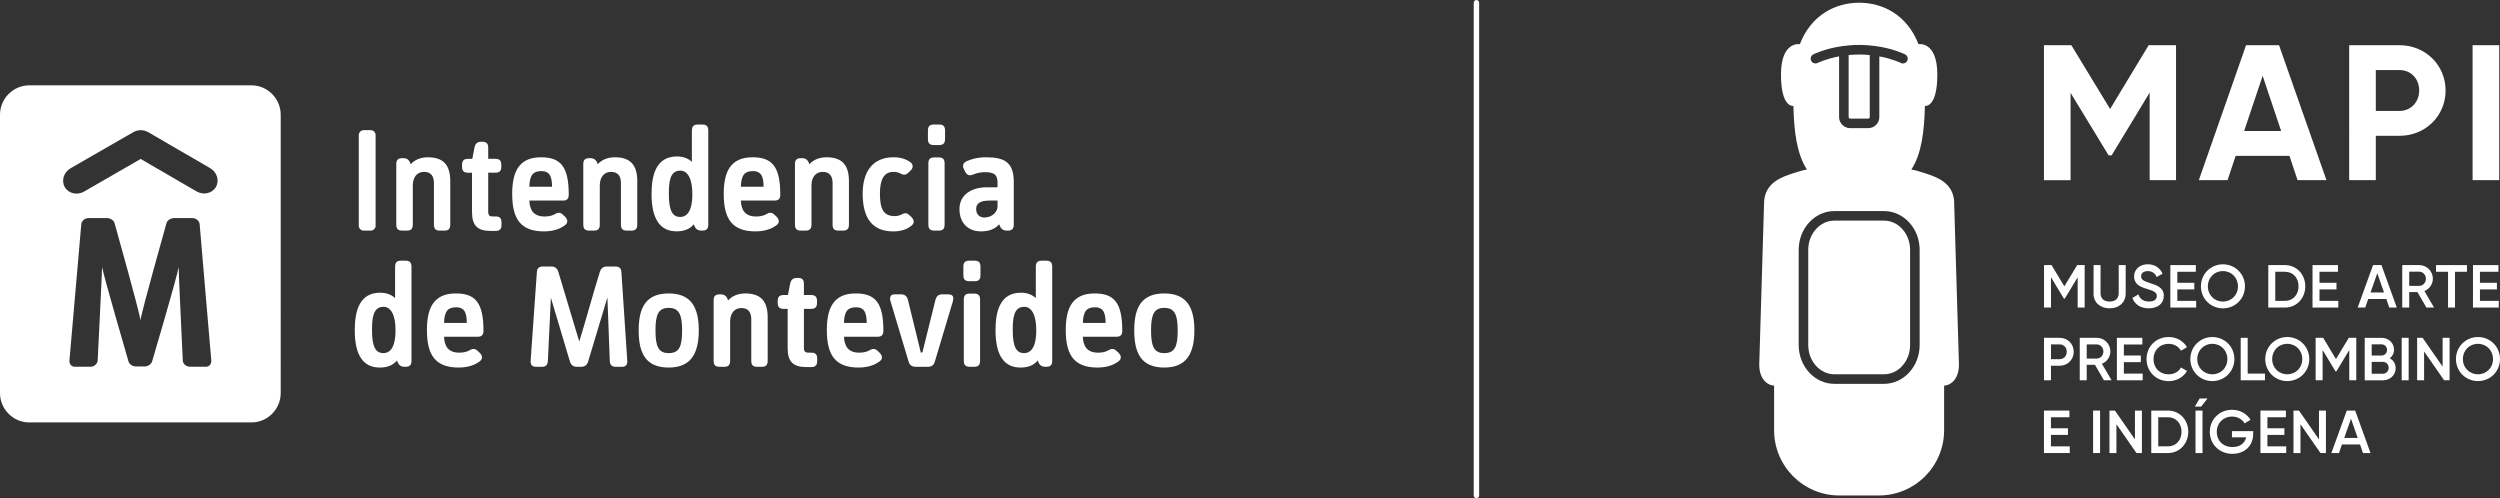
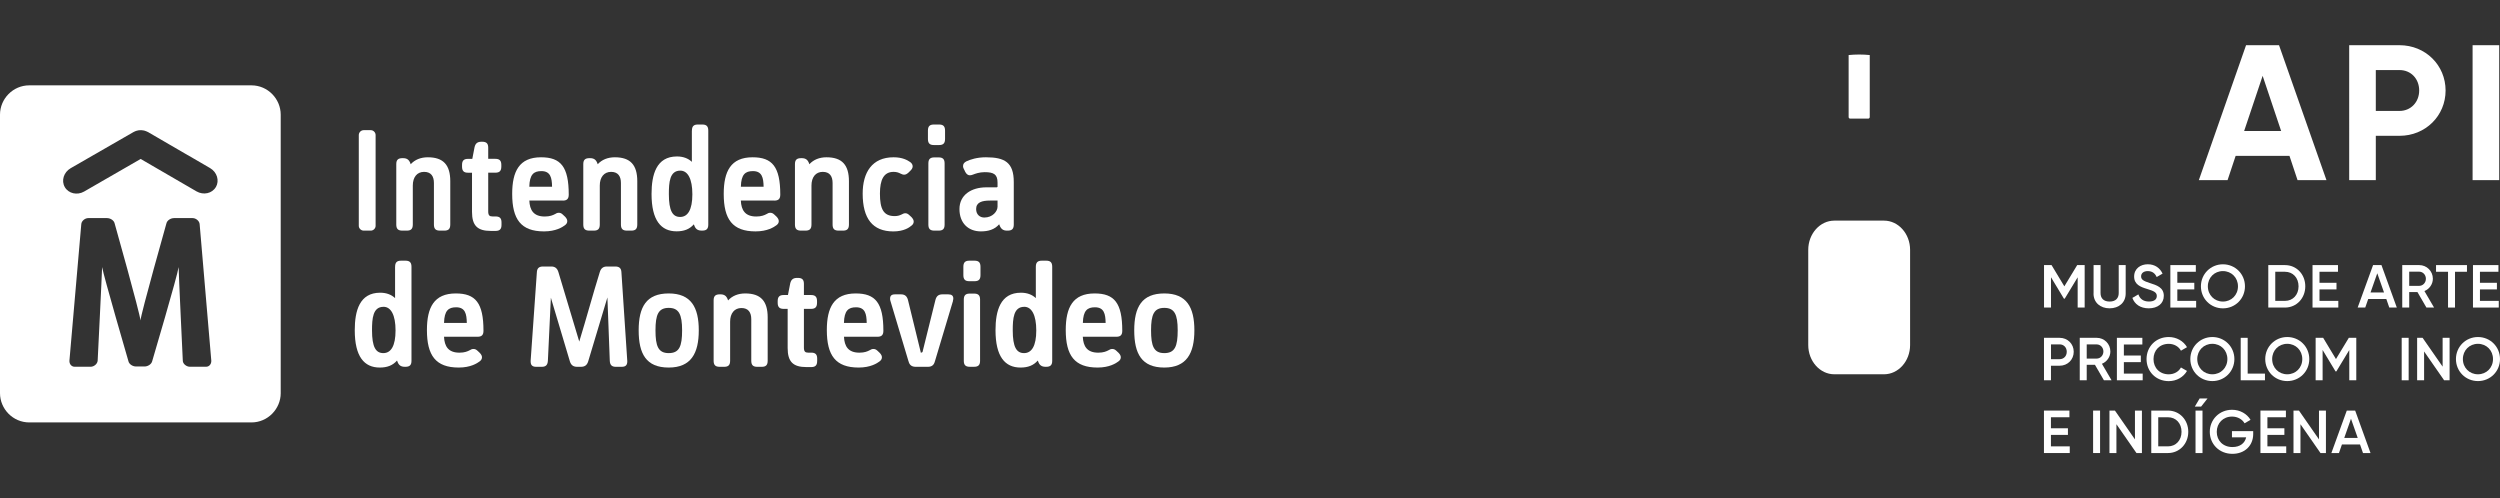
<svg xmlns="http://www.w3.org/2000/svg" id="Capa_2" data-name="Capa 2" viewBox="0 0 850.09 169.42">
  <rect x="0" y="0" width="850.09" height="169.42" fill="#333333" stroke="none" />
  <defs>
    <style>
      .cls-1 {
        fill: #fff;
        stroke-width: 0px;
      }
    </style>
  </defs>
  <g id="Capa_1-2" data-name="Capa 1">
    <g>
      <g>
        <path class="cls-1" d="m73.4,63.6c-1.27,2.19-4.22,2.85-6.59,1.47l-13.9-8.07h0s-5.08-2.95-5.08-2.95l-11.55,6.66h-.01l-7.66,4.42c-2.37,1.36-5.31.68-6.57-1.5-1.27-2.19-.38-5.07,2-6.44l13.92-8.01,7.39-4.25.32-.16.43-.19.29-.1c.22-.07.44-.13.67-.16l.21-.03c.22-.03.45-.03.68-.03l.28.02c.2,0,.38.04.58.08l.36.08c.18.05.35.12.52.18l.29.13.36.16,13.47,7.83h.04s7.58,4.41,7.58,4.41c2.37,1.38,3.25,4.25,1.99,6.45m-3.35,61.11h-5.5c-1.13,0-2.41-.96-2.41-2.08,0,0-1.42-29.81-1.42-31.82-.36,2.83-8.97,31.94-8.97,31.94-.24,1.12-1.51,1.87-2.62,1.87h-2.89c-1.12,0-2.39-.75-2.61-1.87,0,0-8.48-29.11-8.93-31.94,0,1.49-1.51,31.82-1.51,31.82-.08,1.12-1.26,2.08-2.38,2.08h-5.43c-1.12,0-1.86-.96-1.79-2.08l4.03-46.38c.06-1.12,1.26-2.09,2.37-2.09h6.38c1.12,0,2.39.75,2.61,1.87,0,0,8.54,30.3,8.77,32.92.22-2.54,8.8-32.92,8.8-32.92.23-1.12,1.5-1.87,2.61-1.87h6.33c1.11,0,2.32.97,2.38,2.09l3.96,46.38c.06,1.12-.67,2.08-1.79,2.08m15.43-95.69H9.96c-5.59,0-9.96,4.62-9.96,9.96v94.71c0,5.34,4.37,9.95,9.96,9.95h75.53c5.58,0,9.96-4.61,9.96-9.95V38.98c0-5.34-4.37-9.96-9.96-9.96" />
        <path class="cls-1" d="m126.1,78.42h-2.43c-.91,0-1.67-.76-1.67-1.62v-30.87c0-.91.76-1.67,1.67-1.67h2.43c.86,0,1.62.76,1.62,1.67v30.87c0,.86-.76,1.62-1.62,1.62" />
        <path class="cls-1" d="m149.57,78.42c-1.42,0-2.02-.6-2.02-2.07v-14.12c0-2.27-.96-3.79-3.34-3.79s-3.84,1.77-3.84,4.65v13.26c0,1.47-.61,2.07-2.03,2.07h-1.52c-1.47,0-2.07-.6-2.07-2.07v-20.55c0-1.41.6-2.02,2.07-2.02h.25c1.27,0,2.03.51,2.48,1.77l.1.3c1.42-1.57,3.44-2.37,5.82-2.37,5.32,0,7.64,2.63,7.64,8.14v14.73c0,1.47-.6,2.07-2.02,2.07h-1.52Z" />
        <path class="cls-1" d="m170.53,76.5c0,1.41-.61,2.02-2.03,2.02h-1.62c-4.55,0-6.38-1.82-6.38-6.48v-13.31h-1.37c-1.42,0-2.02-.61-2.02-2.08v-.56c0-1.46.61-2.07,2.02-2.07h1.47l.76-3.95c.3-1.32,1.01-1.87,2.33-1.87h.3c1.42,0,2.02.6,2.02,2.02v3.79h2.43c1.42,0,2.03.61,2.03,2.07v.56c0,1.47-.61,2.08-2.03,2.08h-2.43v13.16c0,1.36.46,1.72,1.43,1.72h1.06c1.42,0,2.03.6,2.03,2.02v.86Z" />
        <path class="cls-1" d="m191.38,68.2h-11.39c.15,3.24,1.41,5.42,5.26,5.42,1.77,0,2.78-.46,3.44-.81.46-.31.86-.46,1.32-.46s.91.15,1.41.66l.76.71c.45.5.71.96.71,1.47,0,.56-.26,1.01-.81,1.41-.81.61-3.04,2.08-7.09,2.08-7.84,0-10.83-4.1-10.83-12.75,0-7.64,2.38-12.45,9.81-12.45,6.68,0,9.42,3.19,9.42,12.7,0,1.42-.61,2.03-2.02,2.03m-3.65-4.71c-.05-3.03-.51-5.32-3.64-5.32-2.58,0-4,1.12-4.1,5.32h7.74Z" />
        <path class="cls-1" d="m213.17,78.42c-1.42,0-2.03-.6-2.03-2.07v-14.12c0-2.27-.97-3.79-3.34-3.79s-3.85,1.77-3.85,4.65v13.26c0,1.47-.61,2.07-2.02,2.07h-1.52c-1.47,0-2.07-.6-2.07-2.07v-20.55c0-1.41.6-2.02,2.07-2.02h.25c1.27,0,2.02.51,2.48,1.77l.1.3c1.42-1.57,3.45-2.37,5.83-2.37,5.31,0,7.63,2.63,7.63,8.14v14.73c0,1.47-.6,2.07-2.02,2.07h-1.51Z" />
        <path class="cls-1" d="m235.28,44.41c0-1.47.61-2.07,2.02-2.07h1.52c1.41,0,2.02.61,2.02,2.07v31.98c0,1.42-.61,2.02-2.02,2.02h-.26c-1.31,0-2.08-.56-2.48-1.77-.15-.4,0,.05-.15-.36-1.47,1.67-3.34,2.38-5.87,2.38-5.26,0-8.51-3.69-8.51-12.7,0-6.58,1.62-12.76,8.65-12.76,2.13,0,3.8.66,5.06,1.83v-10.63Zm-3.95,13.61c-3.64,0-3.89,4-3.89,8,0,5.67,1.26,7.75,3.84,7.75s4.15-2.43,4.15-7.7-1.57-8.05-4.1-8.05" />
        <path class="cls-1" d="m263.29,68.2h-11.38c.15,3.24,1.42,5.42,5.26,5.42,1.77,0,2.78-.46,3.44-.81.45-.31.86-.46,1.32-.46s.9.15,1.42.66l.75.71c.45.5.71.96.71,1.47,0,.56-.26,1.01-.81,1.41-.81.61-3.04,2.08-7.08,2.08-7.84,0-10.83-4.1-10.83-12.75,0-7.64,2.38-12.45,9.81-12.45,6.68,0,9.42,3.19,9.42,12.7,0,1.42-.6,2.03-2.02,2.03m-3.65-4.71c-.05-3.03-.51-5.32-3.64-5.32-2.58,0-4,1.12-4.09,5.32h7.74Z" />
        <path class="cls-1" d="m285.14,78.42c-1.43,0-2.03-.6-2.03-2.07v-14.12c0-2.27-.96-3.79-3.34-3.79s-3.84,1.77-3.84,4.65v13.26c0,1.47-.61,2.07-2.03,2.07h-1.52c-1.47,0-2.07-.6-2.07-2.07v-20.55c0-1.41.6-2.02,2.07-2.02h.25c1.27,0,2.03.51,2.48,1.77l.1.3c1.42-1.57,3.44-2.37,5.82-2.37,5.31,0,7.64,2.63,7.64,8.14v14.73c0,1.47-.61,2.07-2.02,2.07h-1.52Z" />
        <path class="cls-1" d="m309.48,55.09c.56.41.86.91.86,1.47s-.3,1.02-.76,1.47l-.61.61c-.55.51-1.01.76-1.52.76-.4,0-.81-.15-1.31-.4-.56-.3-1.27-.56-2.28-.56-3.39,0-4.65,2.73-4.65,7.39,0,5.16,1.16,7.65,5,7.65.97,0,1.67-.21,2.28-.51.51-.31.96-.46,1.37-.46.46,0,.91.21,1.42.71l.66.61c.46.51.75.96.75,1.52,0,.51-.24,1.01-.8,1.41-.71.61-2.58,1.93-6.12,1.93-7.09,0-10.43-4.4-10.43-12.86,0-7.19,3.19-12.35,10.52-12.35,3.04,0,4.76,1.01,5.62,1.62" />
        <path class="cls-1" d="m315.53,44.41c0-1.47.61-2.07,2.02-2.07h1.78c1.42,0,2.02.61,2.02,2.07v2.83c0,1.47-.6,2.08-2.02,2.08h-1.78c-1.41,0-2.02-.6-2.02-2.08v-2.83Zm.15,11.14c0-1.42.61-2.03,2.03-2.03h1.47c1.42,0,2.02.61,2.02,2.03v20.85c0,1.42-.6,2.02-2.02,2.02h-1.47c-1.42,0-2.03-.6-2.03-2.02v-20.85Z" />
        <path class="cls-1" d="m339.76,76.25c-1.56,1.82-3.74,2.43-6.22,2.43-4.3,0-7.29-2.83-7.29-7.59s3.96-7.39,9.16-7.39h3.54l.25-.15v-1.47c0-2.78-1.26-3.54-4.39-3.54-1.77,0-3.29.56-3.9.81-.41.15-.76.26-1.12.26-.65,0-1.16-.41-1.57-1.16l-.35-.76v.05c-.25-.45-.4-.86-.4-1.27,0-.71.35-1.21,1.16-1.62,1.31-.61,3.54-1.37,6.62-1.37,6.43,0,9.47,1.77,9.47,8.4v14.47c0,1.47-.61,2.07-2.07,2.07h-.26c-1.26,0-2.02-.56-2.48-1.77l-.16-.4Zm-.56-8.05h-2.58c-2.73,0-4.7.6-4.7,2.88,0,1.92,1.31,2.89,2.78,2.89,2.84,0,4.5-2.13,4.5-3.69v-2.08Z" />
        <path class="cls-1" d="m134.35,90.72c0-1.47.6-2.08,2.02-2.08h1.52c1.41,0,2.03.61,2.03,2.08v31.98c0,1.42-.61,2.02-2.03,2.02h-.26c-1.31,0-2.08-.56-2.48-1.77-.15-.4,0,.06-.15-.35-1.47,1.67-3.34,2.38-5.87,2.38-5.27,0-8.5-3.69-8.5-12.7,0-6.58,1.61-12.75,8.65-12.75,2.12,0,3.8.66,5.06,1.83v-10.63Zm-3.95,13.61c-3.64,0-3.9,4-3.9,8,0,5.67,1.27,7.74,3.85,7.74s4.15-2.43,4.15-7.7-1.57-8.05-4.1-8.05" />
        <path class="cls-1" d="m162.37,114.5h-11.39c.16,3.24,1.42,5.42,5.26,5.42,1.77,0,2.78-.46,3.44-.81.46-.3.86-.45,1.32-.45s.91.15,1.42.65l.75.71c.46.5.72.96.72,1.46,0,.56-.26,1.02-.81,1.42-.81.61-3.04,2.08-7.09,2.08-7.84,0-10.82-4.1-10.82-12.75,0-7.64,2.38-12.45,9.82-12.45,6.68,0,9.41,3.18,9.41,12.7,0,1.42-.6,2.03-2.02,2.03m-3.65-4.71c-.05-3.03-.51-5.31-3.64-5.31-2.58,0-4,1.11-4.1,5.31h7.74Z" />
        <path class="cls-1" d="m227.39,124.98c-7.7,0-10.22-4.7-10.22-12.65s2.59-12.55,10.22-12.55,10.22,4.75,10.22,12.55-2.63,12.65-10.22,12.65m0-20.29c-3.54,0-4.5,2.33-4.5,7.64s.91,7.74,4.5,7.74,4.55-2.28,4.55-7.74-1.11-7.64-4.55-7.64" />
        <path class="cls-1" d="m257.48,124.73c-1.42,0-2.02-.6-2.02-2.07v-14.12c0-2.27-.97-3.8-3.34-3.8s-3.85,1.77-3.85,4.66v13.26c0,1.47-.6,2.07-2.02,2.07h-1.52c-1.47,0-2.07-.6-2.07-2.07v-20.55c0-1.42.61-2.02,2.07-2.02h.26c1.27,0,2.02.5,2.48,1.77l.1.3c1.42-1.57,3.44-2.38,5.83-2.38,5.31,0,7.64,2.63,7.64,8.15v14.73c0,1.47-.6,2.07-2.02,2.07h-1.52Z" />
        <path class="cls-1" d="m277.86,122.8c0,1.42-.61,2.02-2.03,2.02h-1.62c-4.55,0-6.38-1.82-6.38-6.48v-13.31h-1.36c-1.41,0-2.03-.61-2.03-2.08v-.55c0-1.47.62-2.08,2.03-2.08h1.46l.77-3.94c.3-1.32,1.01-1.88,2.33-1.88h.3c1.43,0,2.03.6,2.03,2.03v3.79h2.43c1.42,0,2.03.61,2.03,2.08v.55c0,1.47-.61,2.08-2.03,2.08h-2.43v13.16c0,1.36.46,1.72,1.42,1.72h1.06c1.42,0,2.03.6,2.03,2.02v.86Z" />
        <path class="cls-1" d="m298.37,114.5h-11.39c.16,3.24,1.42,5.42,5.26,5.42,1.77,0,2.78-.46,3.44-.81.46-.3.86-.45,1.32-.45s.91.15,1.42.65l.75.71c.46.5.71.96.71,1.46,0,.56-.26,1.02-.81,1.42-.81.61-3.04,2.08-7.09,2.08-7.84,0-10.83-4.1-10.83-12.75,0-7.64,2.38-12.45,9.82-12.45,6.68,0,9.41,3.18,9.41,12.7,0,1.42-.61,2.03-2.02,2.03m-3.65-4.71c-.05-3.03-.51-5.31-3.64-5.31-2.58,0-4,1.11-4.1,5.31h7.74Z" />
        <path class="cls-1" d="m313.13,119.97l.55-.25,4.41-17.76c.35-1.31,1.06-1.87,2.38-1.87h1.97c1.16,0,1.72.45,1.72,1.42,0,.25-.05.51-.15.76h.06l-6.18,20.64v-.05c-.3,1.27-1.06,1.87-2.37,1.87h-4.15c-1.32,0-2.13-.6-2.43-1.87v.05l-6.18-20.64c-.1-.25-.1-.51-.1-.71,0-1.01.5-1.47,1.71-1.47h1.98c1.31,0,2.03.6,2.38,1.87l4.4,18.01Z" />
        <path class="cls-1" d="m327.58,90.72c0-1.47.61-2.08,2.02-2.08h1.78c1.42,0,2.02.61,2.02,2.08v2.83c0,1.47-.6,2.07-2.02,2.07h-1.78c-1.42,0-2.02-.6-2.02-2.07v-2.83Zm.15,11.13c0-1.42.61-2.02,2.03-2.02h1.47c1.41,0,2.03.6,2.03,2.02v20.85c0,1.42-.61,2.02-2.03,2.02h-1.47c-1.42,0-2.03-.6-2.03-2.02v-20.85Z" />
        <path class="cls-1" d="m352.22,90.72c0-1.47.61-2.08,2.03-2.08h1.52c1.42,0,2.02.61,2.02,2.08v31.98c0,1.42-.61,2.02-2.02,2.02h-.26c-1.31,0-2.07-.56-2.48-1.77-.15-.4,0,.06-.15-.35-1.47,1.67-3.34,2.38-5.87,2.38-5.26,0-8.5-3.69-8.5-12.7,0-6.58,1.62-12.75,8.65-12.75,2.13,0,3.8.66,5.06,1.83v-10.63Zm-3.95,13.61c-3.64,0-3.9,4-3.9,8,0,5.67,1.27,7.74,3.85,7.74s4.15-2.43,4.15-7.7-1.57-8.05-4.1-8.05" />
        <path class="cls-1" d="m379.58,114.5h-11.39c.16,3.24,1.42,5.42,5.27,5.42,1.77,0,2.78-.46,3.44-.81.46-.3.86-.45,1.32-.45s.91.15,1.42.65l.76.71c.46.5.71.96.71,1.46,0,.56-.25,1.02-.81,1.42-.81.61-3.03,2.08-7.08,2.08-7.84,0-10.83-4.1-10.83-12.75,0-7.64,2.38-12.45,9.81-12.45,6.68,0,9.41,3.18,9.41,12.7,0,1.42-.61,2.03-2.02,2.03m-3.64-4.71c-.05-3.03-.51-5.31-3.64-5.31-2.58,0-4,1.11-4.1,5.31h7.74Z" />
        <path class="cls-1" d="m395.9,124.98c-7.69,0-10.22-4.7-10.22-12.65s2.59-12.55,10.22-12.55,10.23,4.75,10.23,12.55-2.63,12.65-10.23,12.65m0-20.29c-3.54,0-4.5,2.33-4.5,7.64s.91,7.74,4.5,7.74,4.56-2.28,4.56-7.74-1.11-7.64-4.56-7.64" />
        <path class="cls-1" d="m213.3,122.65v.21c0,1.31-.57,1.87-1.92,1.87h-1.97c-1.37,0-1.98-.61-2.06-2.02l-.81-21.57-6.54,21.77c-.4,1.26-1.16,1.82-2.47,1.82h-1.27c-1.31,0-2.07-.56-2.47-1.82l-6.47-21.67-1.02,21.47c-.1,1.41-.71,2.02-2.08,2.02h-1.87c-1.36,0-1.91-.56-1.91-1.87v-.21l2.11-30.01c.06-1.41.7-2.02,2.12-2.02h2.79c1.26,0,2.02.61,2.41,1.87l7.1,23.66c2.47-8.03,4.51-15.68,6.99-23.66.39-1.26,1.15-1.87,2.41-1.87h2.83c1.41,0,2.06.61,2.11,2.02l1.98,30.01Z" />
      </g>
      <g>
        <g>
          <path class="cls-1" d="m708.85,104.58h-2.37v-10.29l-4.39,7.26h-.29l-4.39-7.28v10.31h-2.37v-14.44h2.56l4.35,7.22,4.37-7.22h2.54v14.44Z" />
          <path class="cls-1" d="m711.89,99.79v-9.65h2.37v9.51c0,1.69.97,2.89,3.09,2.89s3.09-1.2,3.09-2.89v-9.51h2.37v9.65c0,3.11-2.31,5.05-5.47,5.05s-5.47-1.94-5.47-5.05Z" />
          <path class="cls-1" d="m725.08,101.3l2.04-1.2c.51,1.46,1.63,2.43,3.59,2.43s2.68-.84,2.68-1.9c0-1.28-1.14-1.71-3.28-2.37-2.25-.68-4.43-1.5-4.43-4.23s2.21-4.17,4.64-4.17,4.13,1.26,5.03,3.18l-2,1.16c-.52-1.16-1.42-2.02-3.03-2.02-1.38,0-2.27.7-2.27,1.79s.8,1.59,2.91,2.25c2.39.76,4.81,1.51,4.81,4.37,0,2.64-2.1,4.25-5.12,4.25-2.85,0-4.81-1.4-5.57-3.55Z" />
          <path class="cls-1" d="m746.77,102.31v2.27h-8.77v-14.44h8.66v2.27h-6.29v3.75h5.77v2.25h-5.77v3.9h6.39Z" />
          <path class="cls-1" d="m748.39,97.36c0-4.19,3.32-7.49,7.49-7.49s7.49,3.3,7.49,7.49-3.3,7.49-7.49,7.49-7.49-3.3-7.49-7.49Zm12.6,0c0-2.97-2.23-5.18-5.12-5.18s-5.12,2.21-5.12,5.18,2.23,5.18,5.12,5.18,5.12-2.21,5.12-5.18Z" />
          <path class="cls-1" d="m783.88,97.36c0,4.02-2.93,7.22-6.91,7.22h-5.67v-14.44h5.67c3.98,0,6.91,3.18,6.91,7.22Zm-2.29,0c0-2.87-1.88-4.95-4.62-4.95h-3.3v9.9h3.3c2.74,0,4.62-2.1,4.62-4.95Z" />
          <path class="cls-1" d="m795.11,102.31v2.27h-8.77v-14.44h8.66v2.27h-6.29v3.75h5.78v2.25h-5.78v3.9h6.4Z" />
          <path class="cls-1" d="m811.43,101.67h-6.15l-1.01,2.91h-2.58l5.24-14.44h2.85l5.22,14.44h-2.56l-1.01-2.91Zm-.78-2.23l-2.29-6.52-2.29,6.52h4.58Z" />
          <path class="cls-1" d="m822.03,99.32h-2.81v5.26h-2.37v-14.44h5.77c2.58,0,4.64,2.06,4.64,4.64,0,1.86-1.18,3.51-2.87,4.19l3.28,5.61h-2.6l-3.05-5.26Zm-2.81-2.12h3.4c1.26,0,2.27-1.07,2.27-2.41s-1.01-2.41-2.27-2.41h-3.4v4.83Z" />
          <path class="cls-1" d="m838.85,92.41h-4.06v12.17h-2.37v-12.17h-4.08v-2.27h10.52v2.27Z" />
          <path class="cls-1" d="m849.67,102.31v2.27h-8.77v-14.44h8.66v2.27h-6.29v3.75h5.77v2.25h-5.77v3.9h6.39Z" />
          <path class="cls-1" d="m705.14,119.62c0,2.66-2.06,4.74-4.79,4.74h-2.95v4.95h-2.37v-14.44h5.32c2.72,0,4.79,2.06,4.79,4.74Zm-2.37,0c0-1.46-1.01-2.52-2.41-2.52h-2.95v5.03h2.95c1.4,0,2.41-1.07,2.41-2.52Z" />
          <path class="cls-1" d="m712.37,124.05h-2.81v5.26h-2.37v-14.44h5.77c2.58,0,4.64,2.06,4.64,4.64,0,1.86-1.18,3.51-2.87,4.19l3.28,5.61h-2.6l-3.05-5.26Zm-2.81-2.12h3.4c1.26,0,2.27-1.07,2.27-2.41s-1.01-2.41-2.27-2.41h-3.4v4.83Z" />
          <path class="cls-1" d="m728.59,127.04v2.27h-8.77v-14.44h8.66v2.27h-6.29v3.75h5.77v2.25h-5.77v3.9h6.39Z" />
          <path class="cls-1" d="m729.9,122.09c0-4.19,3.16-7.49,7.55-7.49,2.64,0,4.99,1.34,6.21,3.45l-2.06,1.2c-.76-1.42-2.33-2.33-4.15-2.33-3.11,0-5.18,2.21-5.18,5.18s2.06,5.18,5.18,5.18c1.82,0,3.4-.91,4.15-2.33l2.06,1.18c-1.2,2.1-3.55,3.47-6.21,3.47-4.39,0-7.55-3.3-7.55-7.49Z" />
          <path class="cls-1" d="m744.79,122.09c0-4.19,3.32-7.49,7.49-7.49s7.49,3.3,7.49,7.49-3.3,7.49-7.49,7.49-7.49-3.3-7.49-7.49Zm12.6,0c0-2.97-2.23-5.18-5.12-5.18s-5.12,2.21-5.12,5.18,2.23,5.18,5.12,5.18,5.12-2.21,5.12-5.18Z" />
          <path class="cls-1" d="m770.17,127.04v2.27h-8.25v-14.44h2.37v12.17h5.88Z" />
          <path class="cls-1" d="m770.26,122.09c0-4.19,3.32-7.49,7.49-7.49s7.49,3.3,7.49,7.49-3.3,7.49-7.49,7.49-7.49-3.3-7.49-7.49Zm12.6,0c0-2.97-2.23-5.18-5.12-5.18s-5.12,2.21-5.12,5.18,2.23,5.18,5.12,5.18,5.12-2.21,5.12-5.18Z" />
          <path class="cls-1" d="m801.21,129.31h-2.37v-10.29l-4.39,7.26h-.29l-4.39-7.28v10.31h-2.37v-14.44h2.56l4.35,7.22,4.37-7.22h2.54v14.44Z" />
-           <path class="cls-1" d="m814.61,125.19c0,2.39-1.94,4.13-4.33,4.13h-6.19v-14.44h5.73c2.33,0,4.23,1.69,4.23,4,0,1.26-.56,2.29-1.46,2.95,1.22.64,2.02,1.82,2.02,3.36Zm-8.15-8.09v3.79h3.36c1.05,0,1.86-.82,1.86-1.9s-.81-1.9-1.86-1.9h-3.36Zm5.78,7.96c0-1.14-.85-2.02-1.96-2.02h-3.82v4.04h3.82c1.11,0,1.96-.89,1.96-2.02Z" />
          <path class="cls-1" d="m819.03,114.87v14.44h-2.37v-14.44h2.37Z" />
          <path class="cls-1" d="m832.95,114.87v14.44h-1.86l-6.81-9.8v9.8h-2.37v-14.44h1.86l6.81,9.8v-9.8h2.37Z" />
          <path class="cls-1" d="m835.11,122.09c0-4.19,3.32-7.49,7.49-7.49s7.49,3.3,7.49,7.49-3.3,7.49-7.49,7.49-7.49-3.3-7.49-7.49Zm12.6,0c0-2.97-2.23-5.18-5.12-5.18s-5.12,2.21-5.12,5.18,2.23,5.18,5.12,5.18,5.12-2.21,5.12-5.18Z" />
          <path class="cls-1" d="m703.79,151.78v2.27h-8.77v-14.44h8.66v2.27h-6.29v3.75h5.78v2.25h-5.78v3.9h6.4Z" />
          <path class="cls-1" d="m714.1,139.61v14.44h-2.37v-14.44h2.37Z" />
          <path class="cls-1" d="m728.33,139.61v14.44h-1.86l-6.81-9.8v9.8h-2.37v-14.44h1.86l6.81,9.8v-9.8h2.37Z" />
          <path class="cls-1" d="m744.09,146.83c0,4.02-2.93,7.22-6.91,7.22h-5.67v-14.44h5.67c3.98,0,6.91,3.18,6.91,7.22Zm-2.29,0c0-2.87-1.88-4.95-4.62-4.95h-3.3v9.9h3.3c2.74,0,4.62-2.1,4.62-4.95Z" />
          <path class="cls-1" d="m746.31,138.27l1.65-2.78h2.68l-2.19,2.78h-2.14Zm.25,1.34v14.44h2.37v-14.44h-2.37Z" />
          <path class="cls-1" d="m766.17,147.57c0,3.94-2.85,6.75-7.07,6.75-4.5,0-7.69-3.34-7.69-7.49s3.24-7.49,7.57-7.49c2.74,0,5.07,1.38,6.29,3.42l-2.04,1.18c-.74-1.34-2.35-2.29-4.25-2.29-3.05,0-5.2,2.25-5.2,5.2s2.1,5.16,5.34,5.16c2.62,0,4.23-1.36,4.66-3.3h-4.83v-2.12h7.22v.99Z" />
          <path class="cls-1" d="m777.4,151.78v2.27h-8.77v-14.44h8.66v2.27h-6.29v3.75h5.77v2.25h-5.77v3.9h6.39Z" />
          <path class="cls-1" d="m790.9,139.61v14.44h-1.85l-6.81-9.8v9.8h-2.37v-14.44h1.86l6.81,9.8v-9.8h2.37Z" />
          <path class="cls-1" d="m802.49,151.14h-6.15l-1.01,2.91h-2.58l5.24-14.44h2.85l5.22,14.44h-2.56l-1.01-2.91Zm-.78-2.23l-2.29-6.52-2.29,6.52h4.58Z" />
        </g>
        <g>
-           <path class="cls-1" d="m739.94,61.26h-8.98v-29.76l-12.92,21.31h-1.05l-12.92-21.24v29.7h-9.05V15.37h9.31l13.18,21.7,13.11-21.7h9.31v45.89Z" />
          <path class="cls-1" d="m778.49,53h-18.29l-2.75,8.26h-9.77l16.06-45.89h11.21l16.13,45.89h-9.83l-2.75-8.26Zm-2.82-8.46l-6.29-18.75-6.29,18.75h12.59Z" />
          <path class="cls-1" d="m831.59,30.77c0,8.59-6.82,15.41-15.67,15.41h-8.06v15.08h-9.05V15.37h17.11c8.85,0,15.67,6.82,15.67,15.41Zm-8.98,0c0-4-2.82-6.95-6.69-6.95h-8.06v13.9h8.06c3.87,0,6.69-3.02,6.69-6.95Z" />
          <path class="cls-1" d="m849.82,15.37v45.89h-9.05V15.37h9.05Z" />
        </g>
        <g>
          <path class="cls-1" d="m640.63,75.02h-16.89c-4.89,0-8.87,4.46-8.87,9.94v32.37c0,5.48,3.98,9.94,8.87,9.94h16.89c4.89,0,8.87-4.46,8.87-9.94v-32.37c0-5.48-3.98-9.94-8.87-9.94Z" />
-           <path class="cls-1" d="m664.52,69.26c0-7.37-6.56-9.22-9.96-10.36-1.7-.57-3.07-.97-4.63-1.26,3.49-5.32,4.39-12.95,4.61-21.63h0s4.22.83,4.22-10.66-6.41-10.33-6.41-10.33h0c-3.9-10.07-12.25-14.09-20.17-14.09s-16.27,4.02-20.17,14.1h0s-6.41-1.16-6.41,10.32,4.22,10.66,4.22,10.66h0c.22,8.67,1.12,16.3,4.61,21.63-1.56.29-2.93.69-4.63,1.26-3.41,1.14-9.96,2.99-9.96,10.36l-1.63,54.73c0,5.26,3.16,7.13,5.05,7.13v15.17c0,12.26,9.94,22.19,22.19,22.19h13.43c12.26,0,22.19-9.94,22.19-22.19v-15.17c1.89,0,5.05-1.87,5.05-7.13l-1.63-54.73Zm-47.96-50.75c.2-.1,3.99-2.02,10.08-2.85,0,0,.01,0,.02,0,1.68-.23,3.53-.38,5.53-.38s3.85.15,5.53.38c0,0,.01,0,.02,0,6.08.83,9.88,2.74,10.08,2.85.8.41,1.11,1.39.7,2.19-.29.56-.86.88-1.45.88-.25,0-.5-.06-.74-.18-.06-.03-2.81-1.4-7.29-2.23v20.63c0,2.09-1.7,3.78-3.78,3.78h-6.12c-2.09,0-3.78-1.7-3.78-3.78v-20.63c-4.51.84-7.25,2.21-7.29,2.23-.24.12-.49.18-.74.18-.59,0-1.16-.32-1.45-.88-.41-.8-.1-1.78.7-2.19Zm36.19,98.82c0,7.27-5.44,13.19-12.12,13.19h-16.89c-6.68,0-12.12-5.92-12.12-13.19v-32.37c0-7.27,5.44-13.19,12.12-13.19h16.89c6.68,0,12.12,5.92,12.12,13.19v32.37Z" />
          <path class="cls-1" d="m629.13,40.34h6.12c.29,0,.53-.24.53-.53v-21.09c-1.13-.11-2.32-.18-3.59-.18s-2.46.07-3.59.18v21.09c0,.29.24.53.53.53Z" />
        </g>
      </g>
-       <path class="cls-1" d="m502.04,169.42c-.51,0-.92-.41-.92-.92V.92c0-.51.41-.92.92-.92s.92.41.92.92v167.58c0,.51-.41.92-.92.92Z" />
    </g>
  </g>
</svg>